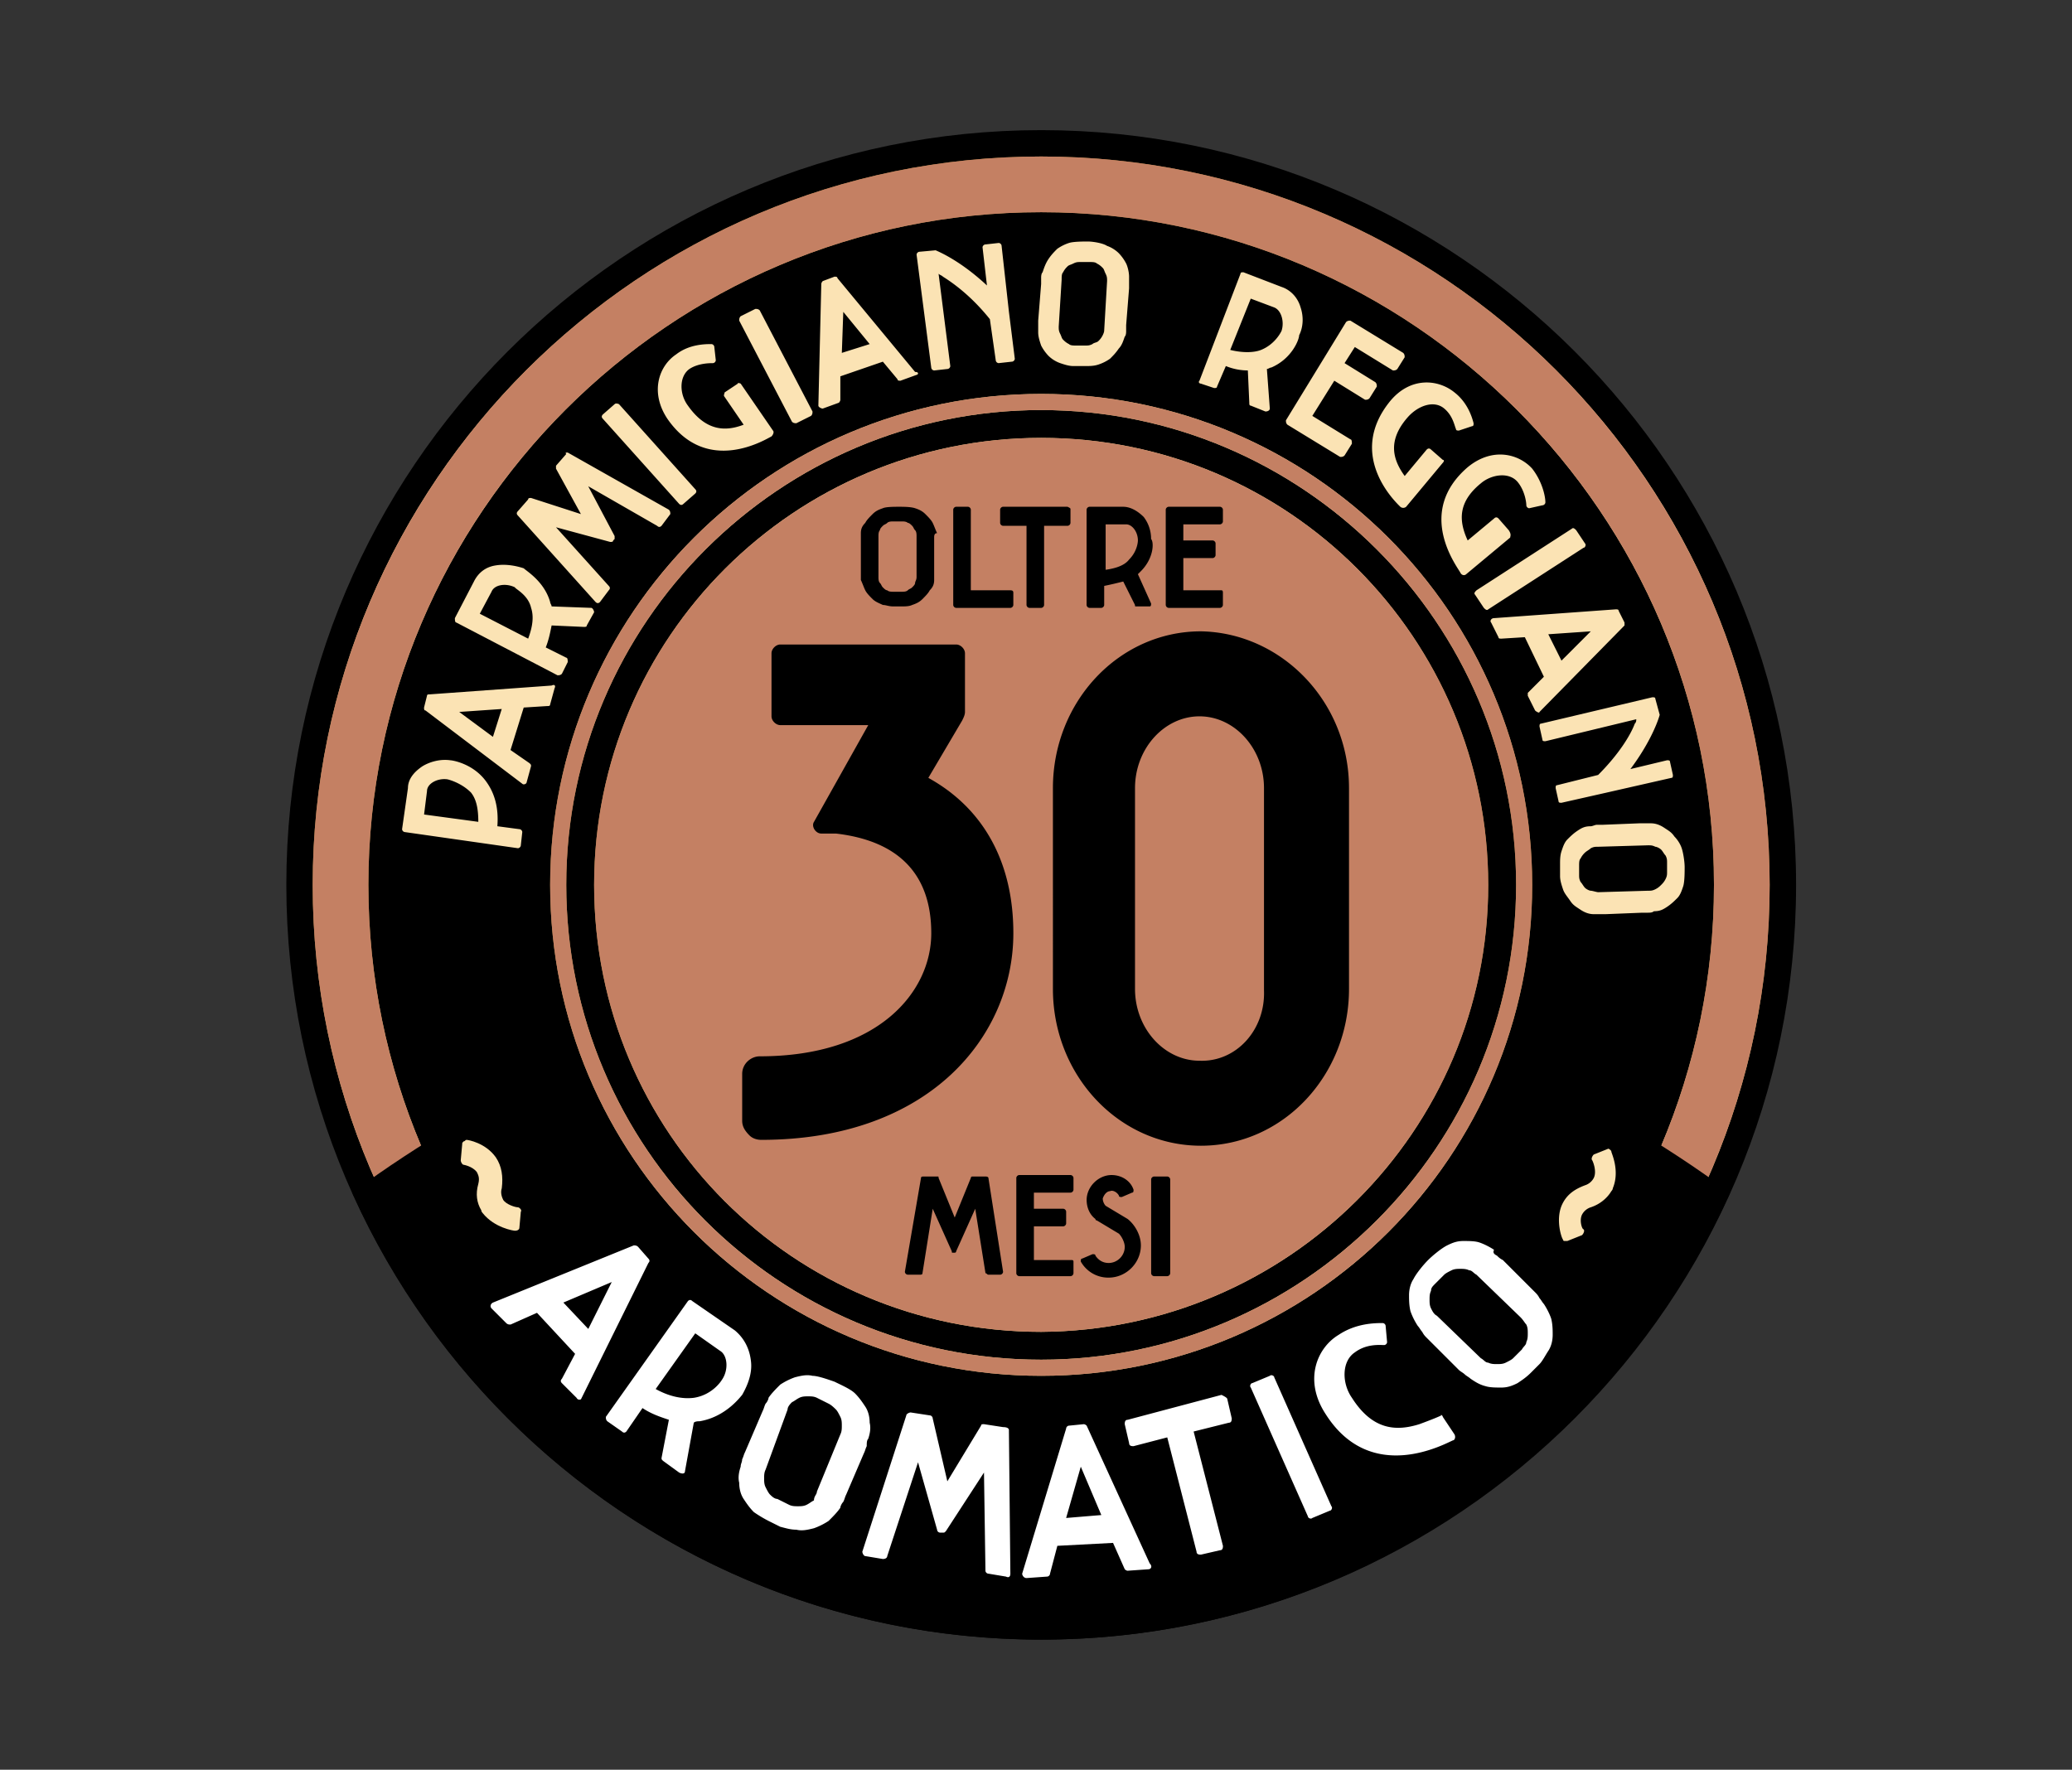
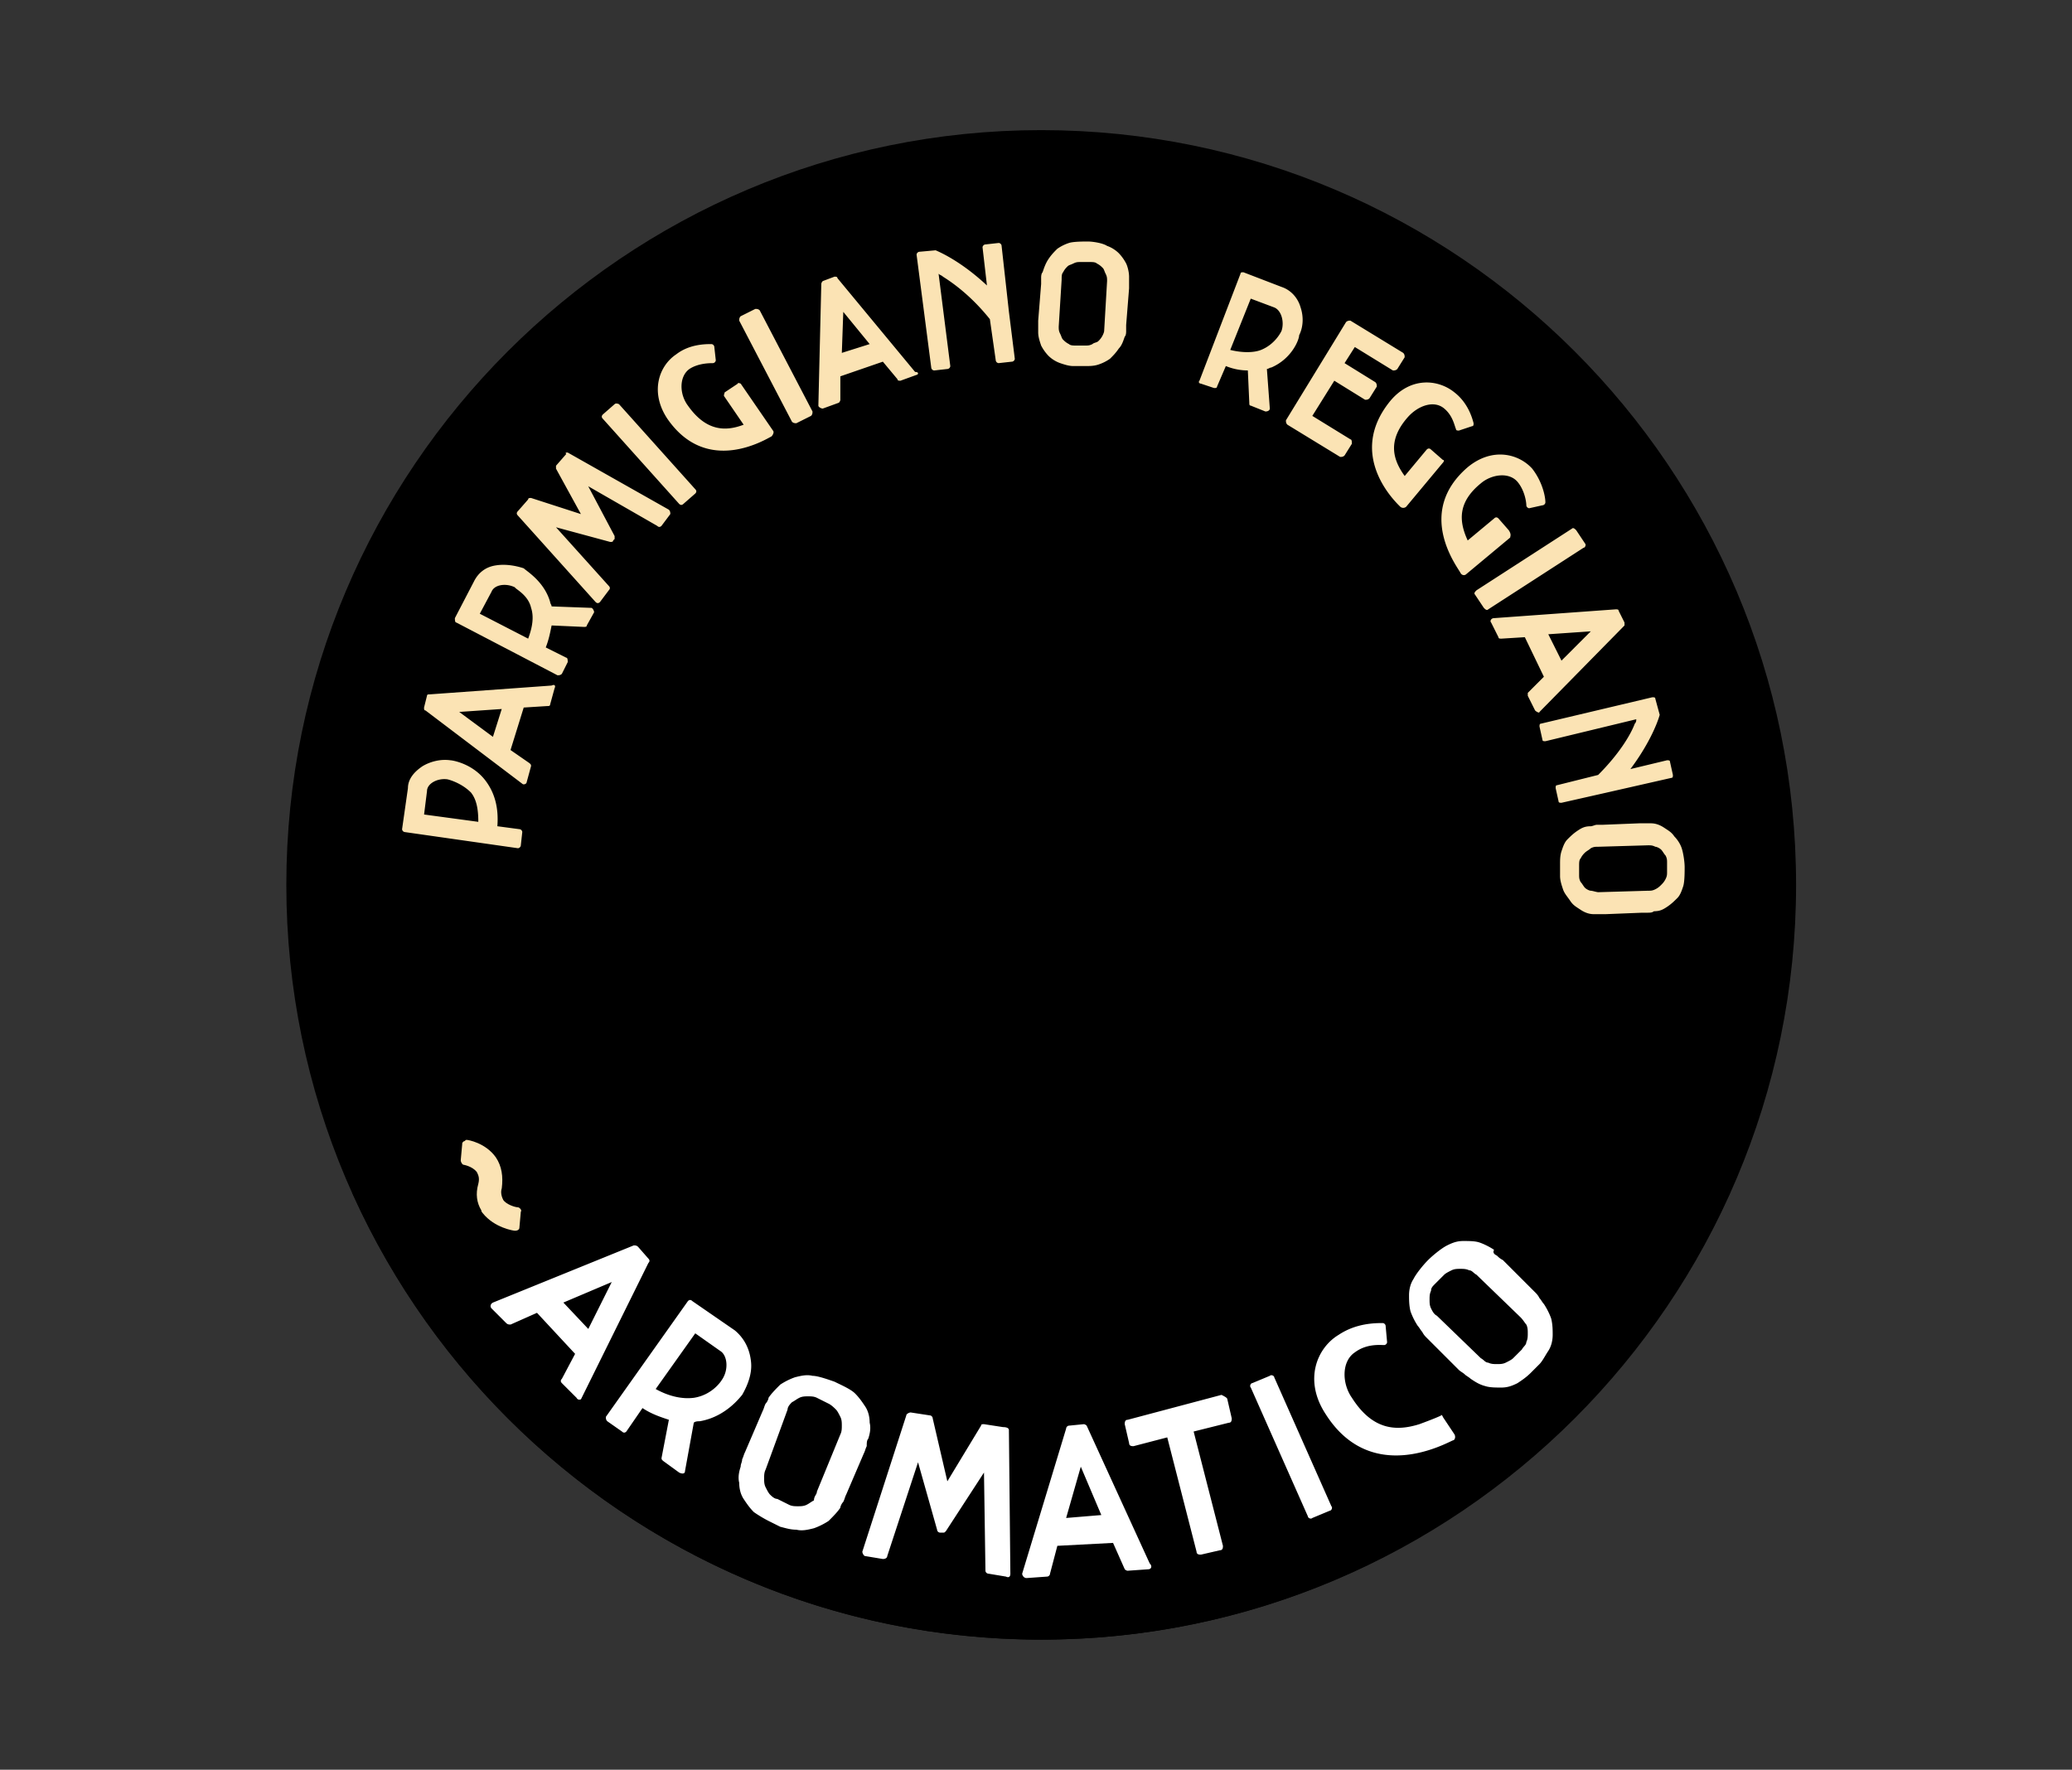
<svg xmlns="http://www.w3.org/2000/svg" width="199" height="170" fill="none">
  <rect width="100%" height="100%" fill="#333333" stroke="none" />
  <path fill="#000" d="M100 157.5c-39.98 0-72.5-32.519-72.5-72.5 0-39.98 32.52-72.5 72.5-72.5 39.981 0 72.5 32.52 72.5 72.5 0 39.981-32.519 72.5-72.5 72.5Z" />
-   <path fill="url(#a)" d="M99.997 154.966c-38.573 0-69.966-31.393-69.966-69.966 0-38.573 31.393-69.966 69.966-69.966 38.573 0 69.966 31.393 69.966 69.966 0 38.573-31.393 69.966-69.966 69.966Zm0-5.349c35.617 0 64.617-29 64.617-64.617 0-35.616-29-64.616-64.617-64.616-35.616 0-64.616 29-64.616 64.616 0 35.617 29 64.617 64.616 64.617Zm0-17.457c-26.043 0-47.16-21.116-47.16-47.16 0-26.044 21.117-47.16 47.16-47.16 26.044 0 47.16 21.116 47.16 47.16 0 26.044-21.116 47.16-47.16 47.16Zm0-92.772C74.94 39.388 54.386 59.801 54.386 85s20.412 45.612 45.611 45.612c25.058 0 45.612-20.413 45.612-45.612s-20.554-45.61-45.612-45.61ZM142.934 85c0-23.65-19.145-42.937-42.937-42.937C76.347 42.063 57.06 61.21 57.06 85c0 23.791 19.146 42.937 42.937 42.937 23.651-.141 42.937-19.286 42.937-42.937Z" />
  <path fill="#FBE3B4" d="M40.588 73.596c.704-.422 1.69-.704 2.675-.563.14 0 2.111.281 3.378 1.97.845 1.127 1.267 2.535 1.127 4.365l2.111.281c.141 0 .282.141.282.282l-.14 1.267c0 .14-.142.281-.282.281l-10.84-1.548a.303.303 0 0 1-.282-.282l.563-3.942c0-.844.563-1.548 1.408-2.111Zm2.393 1.267c-.985-.141-1.97.422-1.97 1.126l-.282 2.252 5.209.704c0-1.126-.141-2.111-.704-2.815-.986-.986-2.253-1.267-2.253-1.267Zm10.275-8.727-.423 1.548c0 .14-.14.14-.281.14l-2.253.142-1.267 4.082 1.83 1.267c.141.141.141.141.141.282l-.422 1.548c0 .141-.282.282-.422.141l-9.292-7.039c-.14 0-.14-.14-.14-.281l.281-1.126c0-.141.14-.141.282-.141l11.684-.845c.282-.14.423 0 .282.282Zm-5.913 4.645.845-2.675-4.083.282 3.238 2.393Zm5.495-12.952c0 .14.14.281.14.422l3.802.14c.14 0 .281.282.281.423l-.704 1.267c0 .14-.14.14-.281.14l-3.097-.14c-.141.704-.282 1.408-.563 2.112l1.97.985c.141 0 .141.282.141.422l-.563 1.127c-.14.14-.281.14-.422.14L43.828 59.8c-.14 0-.14-.281-.14-.422l1.83-3.52c.422-.844 1.126-1.407 2.111-1.548.845-.14 1.83 0 2.675.282.282.281 1.97 1.267 2.534 3.238Zm-3.379-1.408c-.844-.422-1.97-.282-2.252.422l-1.126 2.112 4.645 2.393c.423-1.126.563-2.112.282-2.956-.282-1.267-1.549-1.83-1.549-1.971Zm5.066-12.951 9.713 5.491c.141.14.141.282.141.422l-.845 1.127c-.14.14-.281.14-.422 0l-6.616-3.801 2.534 4.786v.282l-.141.14c0 .141-.14.141-.282.141L53.4 50.65l5.068 5.631c.14.141.14.282 0 .423l-.845 1.126c-.14.14-.282.14-.422 0l-7.462-8.306c-.14-.14-.14-.282 0-.422l.986-1.126c0-.141.14-.141.281-.141l4.787 1.548-2.393-4.364v-.281l.985-1.127c-.14-.14 0-.14.14-.14Zm4.926-4.646 7.32 8.165c.141.141.141.282 0 .423l-1.126.985c-.14.14-.281.14-.422 0l-7.32-8.165c-.141-.14-.141-.282 0-.422l1.126-.986c.14-.14.422 0 .422 0Zm11.689-1.97 3.096 4.505c.141.14 0 .422-.14.563-.563.281-6.195 3.8-9.996-1.69-1.689-2.534-.844-5.068.845-6.194 1.267-.985 2.816-.985 3.379-.985.14 0 .281.14.281.281l.141 1.267c0 .141-.14.282-.281.282-.282 0-1.408 0-2.253.563-.985.704-.985 2.393-.14 3.52 1.689 2.393 3.519 2.533 5.349 1.83l-1.83-2.675c-.14-.141 0-.282 0-.423l1.267-.844c0-.141.281 0 .281 0Zm1.827-7.04 5.068 9.713c0 .141 0 .282-.14.422l-1.409.704c-.14 0-.281 0-.422-.14l-5.068-9.714c0-.14 0-.282.14-.422l1.409-.704c.14 0 .281 0 .422.14ZM88.03 36.01l-1.549.562c-.14 0-.281 0-.281-.14l-1.408-1.69-4.083 1.408v2.252c0 .141-.14.282-.14.282l-1.549.563c-.14 0-.422-.14-.422-.282l.281-11.684c0-.14.141-.281.141-.281l1.126-.423c.141 0 .282 0 .282.14l7.46 9.01c.423 0 .282.282.142.282Zm-7.18-2.112 2.675-.845-2.534-3.097-.14 3.942Zm16.05-3.943.563 4.505c0 .141-.14.282-.281.282l-1.267.14a.303.303 0 0 1-.282-.281l-.563-3.942c-1.69-2.111-3.378-3.378-4.505-4.082-.14-.141-.281-.141-.422-.282l1.126 8.87c0 .14-.14.28-.281.28l-1.267.141a.303.303 0 0 1-.282-.281l-1.408-10.84c0-.14.141-.282.282-.282l1.548-.14c.986.422 2.816 1.408 4.928 3.378l-.423-3.66c0-.14.141-.281.282-.281l1.267-.141c.14 0 .281.14.281.281l.704 6.335Zm11.539-2.815v.563l-.281 3.52v.563c0 .14 0 .422-.141.563-.141.422-.282.844-.563 1.126-.282.422-.563.704-.845.985a4.216 4.216 0 0 1-1.126.563c-.423.141-.845.141-1.267.141h-1.126c-.423 0-.845-.14-1.267-.281a3.066 3.066 0 0 1-1.127-.704 4.284 4.284 0 0 1-.703-.986c-.141-.422-.282-.844-.282-1.267V30.8l.282-3.52v-.562c0-.141 0-.423.14-.563.141-.423.282-.845.563-1.267.282-.423.563-.704.845-.986a4.216 4.216 0 0 1 1.126-.563c.423-.14 1.408-.14 1.83-.14.423 0 1.408.14 1.83.422.423.14.845.422 1.127.704a4.3 4.3 0 0 1 .704.985c.14.281.281.845.281 1.267v.563Zm-2.393 4.646.281-4.787c0-.281 0-.422-.14-.704-.141-.281-.141-.422-.282-.563-.141-.14-.281-.281-.563-.422-.141-.14-.422-.14-.704-.14h-.845c-.281 0-.422 0-.703.14-.282.14-.423.14-.564.281-.14.141-.281.282-.422.564-.141.14-.141.422-.141.703l-.281 4.505c0 .282 0 .423.141.704.14.282.14.422.281.563.141.141.282.282.563.423.141.14.423.14.704.14h.845c.281 0 .422 0 .704-.14.14-.141.422-.141.563-.282a1.94 1.94 0 0 0 .422-.563s.141-.282.141-.422Zm16.051 3.518c-.141 0-.282.14-.422.14l.281 3.802c0 .14-.141.281-.422.281l-1.408-.563c-.141 0-.141-.14-.141-.282l-.14-3.097a5.65 5.65 0 0 1-2.112-.422l-.845 1.97c0 .142-.141.142-.281.142l-1.267-.423c-.141 0-.282-.14-.141-.281l3.942-10.277c0-.14.14-.14.281-.14l3.66 1.407c.845.282 1.549.986 1.831 1.971.281.845.281 1.83-.141 2.675 0 .422-.704 2.252-2.675 3.097Zm.985-3.52c.282-.844 0-1.97-.703-2.252l-2.253-.845-1.971 4.927c1.126.282 2.253.282 2.957 0 1.407-.563 1.97-1.83 1.97-1.83Zm6.757 10.842-.704 1.126c-.141.141-.282.141-.422.141l-5.068-3.097c-.141-.14-.141-.282-.141-.422l5.772-9.432c.141-.141.281-.141.422-.141l5.068 3.097c.141.14.141.281.141.422l-.704 1.126c-.141.141-.282.141-.422.141l-3.661-2.252-.985 1.548 2.956 1.83c.141.141.141.282.141.423l-.704 1.126c-.141.14-.281.14-.422.14l-2.956-1.83-2.112 3.38 3.66 2.252c.141 0 .141.281.141.422Zm8.732 1.83-3.519 4.223a.43.43 0 0 1-.564 0c-.422-.422-5.208-4.927-.985-10.136 1.971-2.393 4.646-2.111 6.194-.844 1.267.985 1.689 2.393 1.83 2.956 0 .14 0 .282-.141.282l-1.267.422c-.14 0-.281 0-.281-.14-.141-.282-.282-1.268-1.126-1.972-.986-.844-2.534-.281-3.52.845-1.971 2.252-1.407 4.082-.281 5.631l2.111-2.534c.141-.14.282-.14.423 0l1.126.985c.141 0 .141.141 0 .282Zm6.473 7.179-4.223 3.52c-.141.14-.422.14-.563-.141-.282-.563-4.364-5.772.704-10.136 2.393-1.97 4.927-1.267 6.194.14.985 1.268 1.267 2.676 1.267 3.239 0 .14-.141.281-.282.281l-1.267.282c-.14 0-.281-.141-.281-.282 0-.281-.141-1.407-.845-2.252-.845-.986-2.534-.704-3.519.14-2.253 1.83-2.112 3.66-1.267 5.49l2.534-2.11c.14-.142.281-.142.422 0l.985 1.126c.282.422.141.563.141.703Zm7.041.985-9.15 5.913c-.141.141-.282 0-.423-.14l-.844-1.267c-.141-.141 0-.282.14-.423l9.151-5.912c.141-.141.281 0 .422.14l.845 1.268c.141.14 0 .422-.141.422Zm-4.65 15.627-.704-1.408v-.281l1.548-1.55-1.83-3.8-2.252.14c-.141 0-.282 0-.282-.14l-.704-1.408c-.14-.14 0-.422.282-.422l11.684-.845c.141 0 .282 0 .282.141l.563 1.126v.282l-8.165 8.306c0 .14-.281 0-.422-.141Zm2.534-4.787 2.815-2.815-4.082.281 1.267 2.534Zm4.366 12.669-4.364.985c-.141 0-.282 0-.282-.14l-.281-1.267c0-.141 0-.282.141-.282l3.941-.985c1.971-1.971 3.098-3.801 3.52-4.927.141-.141.141-.282.141-.423l-8.728 2.112c-.141 0-.282 0-.282-.141l-.282-1.267c0-.14 0-.281.141-.281l10.699-2.535c.141 0 .282 0 .282.141l.422 1.549c-.281.985-1.126 2.956-2.815 5.209l3.519-.845c.141 0 .282 0 .282.14l.281 1.268c0 .14 0 .281-.141.281l-6.194 1.408Zm3.944 11.545h-.564l-3.519.141h-1.126c-.422 0-.845-.14-1.267-.422-.422-.282-.704-.423-.986-.845-.281-.422-.563-.704-.703-1.126-.141-.422-.282-.845-.282-1.267v-1.126c0-.423 0-.845.141-1.267.141-.423.281-.845.563-1.127.281-.281.563-.563.985-.844.423-.282.704-.422 1.267-.422.141 0 .423-.141.563-.141h.564l3.519-.141h1.126c.422 0 .845.14 1.267.422.422.282.704.423.986.845.281.281.563.704.703 1.126.141.422.282 1.267.282 1.83 0 .422 0 1.408-.141 1.83-.141.423-.281.845-.563 1.126-.281.282-.563.564-.985.845-.423.282-.704.422-1.267.422-.141.141-.423.141-.563.141Zm-4.787-1.97 4.787-.141c.281 0 .422 0 .704-.141.281-.14.422-.282.563-.422.14-.141.281-.282.422-.564.141-.281.141-.422.141-.704v-.844c0-.282 0-.422-.141-.704-.141-.14-.282-.422-.422-.563-.141-.14-.423-.282-.563-.282-.282-.14-.423-.14-.704-.14l-4.787.14c-.281 0-.422 0-.704.141-.14.14-.422.282-.563.422a1.946 1.946 0 0 0-.422.564c-.141.14-.141.422-.141.703v.845c0 .282 0 .422.141.704.141.14.281.422.422.563.141.14.423.282.563.282.141 0 .563.14.704.14Z" />
-   <path fill="#C48063" d="M99.997 154.966c-38.573 0-69.966-31.393-69.966-69.966 0-38.573 31.393-69.966 69.966-69.966 38.573 0 69.966 31.393 69.966 69.966 0 38.573-31.393 69.966-69.966 69.966Zm0-5.349c35.617 0 64.617-29 64.617-64.617 0-35.616-29-64.616-64.617-64.616-35.616 0-64.616 29-64.616 64.616 0 35.617 29 64.617 64.616 64.617Zm0-17.457c-26.043 0-47.16-21.116-47.16-47.16 0-26.044 21.117-47.16 47.16-47.16 26.044 0 47.16 21.116 47.16 47.16 0 26.044-21.116 47.16-47.16 47.16Zm0-92.772C74.94 39.388 54.386 59.801 54.386 85s20.412 45.612 45.611 45.612c25.058 0 45.612-20.413 45.612-45.612s-20.554-45.61-45.612-45.61ZM142.934 85c0-23.65-19.145-42.937-42.937-42.937C76.347 42.063 57.06 61.21 57.06 85c0 23.791 19.146 42.937 42.937 42.937 23.651-.141 42.937-19.286 42.937-42.937Z" />
  <path fill="#000" d="M97.325 89.644c0 9.855-8.024 19.85-24.214 19.85-.422 0-.844-.141-1.126-.423-.422-.422-.704-.844-.704-1.407v-4.505c0-.986.845-1.69 1.69-1.69 11.403 0 16.47-6.194 16.47-11.825 0-5.63-3.097-8.869-9.15-9.573h-1.408c-.563 0-.985-.703-.704-1.126l5.21-9.291h-8.447c-.423 0-.845-.422-.845-.845v-6.053c0-.422.422-.845.845-.845h16.893c.422 0 .844.422.844.845v5.63c0 .282-.14.564-.281.846l-3.238 5.49c5.35 2.956 8.165 8.165 8.165 14.922Zm32.237-13.935v19.286c0 8.306-6.335 15.063-14.219 15.063-7.883 0-14.218-6.757-14.218-15.063V75.709c0-8.306 6.335-15.064 14.218-15.064 7.743.141 14.219 6.758 14.219 15.064Zm-8.165 19.427V75.709c0-3.801-2.816-6.898-6.194-6.898-3.379 0-6.194 3.097-6.194 6.898v19.286c0 3.801 2.815 6.898 6.194 6.898 3.519.141 6.335-2.956 6.194-6.757ZM94.93 113.155l1.408 9.01c0 .141-.14.282-.281.282H94.93c-.14 0-.14-.141-.281-.141l-.986-6.194-1.83 4.082c0 .141-.14.141-.14.141h-.141c-.14 0-.14 0-.14-.141l-1.831-4.082-.985 6.194c0 .141-.141.141-.282.141h-1.126a.303.303 0 0 1-.282-.282l1.549-9.01c0-.14.14-.14.281-.14h1.267c.141 0 .141 0 .141.14l1.549 3.801 1.548-3.801c0-.14.141-.14.141-.14h1.267c.281 0 .281.14.281.14Zm8.17 8.025v1.126a.303.303 0 0 1-.282.282h-4.927c-.14 0-.282-.141-.282-.282v-9.15c0-.141.141-.282.282-.282h4.927c.141 0 .282.141.282.282v1.126c0 .141-.141.281-.282.281h-3.52v1.549h2.816c.141 0 .282.141.282.281v1.127c0 .14-.141.281-.282.281h-2.815v3.238h3.66s.141 0 .141.141Zm6.473-1.549c0 1.69-1.408 3.097-3.097 3.097a3.018 3.018 0 0 1-2.675-1.548c0-.141 0-.282.141-.282l.985-.422c.141 0 .282 0 .282.141.281.422.703.704 1.267.704.844 0 1.548-.704 1.548-1.549 0-.422-.281-.985-.563-1.267l-2.112-1.267s-.14 0-.14-.141c-.564-.422-.845-1.126-.845-1.83 0-1.267 1.126-2.393 2.393-2.393.986 0 1.83.563 2.112 1.408 0 .141 0 .281-.141.281l-.985.423c-.141 0-.282 0-.282-.141-.141-.282-.563-.563-.845-.422-.281 0-.563.281-.704.703 0 .282.141.564.282.704l2.112 1.267c.704.563 1.267 1.549 1.267 2.534Zm2.816-6.335v9.01c0 .141-.141.281-.282.281h-1.267a.301.301 0 0 1-.281-.281v-9.01c0-.141.14-.281.281-.281h1.267c.141 0 .282.14.282.281Zm-22.67-61.66v4.082c0 .423-.141.704-.423.986-.14.282-.422.563-.704.845-.281.281-.563.422-.985.563-.282.14-.704.14-.986.14h-.844c-.422 0-.704-.14-.986-.14-.281-.141-.704-.282-.985-.563-.282-.282-.563-.563-.704-.845-.14-.282-.282-.704-.422-.986v-4.504c0-.423.14-.704.422-.986.14-.281.422-.563.704-.844.281-.282.563-.423.985-.563.282-.141 1.127-.141 1.549-.141.422 0 1.126 0 1.548.14.423.141.704.282.986.564.281.281.563.563.704.844.14.282.281.704.422.986-.281 0-.281.281-.281.422Zm-1.69 3.801v-3.942c0-.14 0-.422-.14-.563-.141-.14-.141-.281-.282-.422-.14-.141-.282-.282-.422-.282-.141-.14-.423-.14-.564-.14h-.844c-.141 0-.423 0-.563.14-.141.141-.282.141-.423.282-.14.14-.281.281-.281.422-.141.14-.141.422-.141.563v3.942c0 .14 0 .422.14.563.141.14.142.282.282.422.141.141.282.282.423.282.14.14.422.14.563.14h.844c.141 0 .423 0 .564-.14.14-.14.281-.14.422-.282.14-.14.281-.281.281-.422 0-.14.141-.282.141-.563Zm9.294 1.549v1.126c0 .14-.141.281-.282.281h-5.209a.303.303 0 0 1-.281-.281v-9.15c0-.142.14-.282.281-.282h1.127c.14 0 .281.14.281.281v7.743h3.801c.282 0 .282.14.282.282Zm5.489-8.025v1.267a.303.303 0 0 1-.282.282h-2.252v7.602c0 .14-.141.281-.282.281H98.87a.303.303 0 0 1-.281-.281V50.51h-2.253a.303.303 0 0 1-.281-.282v-1.267c0-.14.14-.281.281-.281h6.194c.282.14.282.14.282.281Zm6.756 5.913-.281.281 1.267 2.816c0 .14 0 .282-.141.282h-1.267c-.141 0-.141 0-.141-.141l-1.126-2.253c-.563.141-1.126.282-1.83.423v1.83c0 .14-.141.281-.282.281h-1.126a.303.303 0 0 1-.282-.281v-9.15c0-.142.141-.282.282-.282h3.238c.704 0 1.408.422 1.971.985a3.46 3.46 0 0 1 .704 2.112c.281.281.281 1.83-.986 3.097Zm-.281-2.957c0-.844-.564-1.548-1.127-1.548h-1.971v4.364c.986-.14 1.831-.422 2.253-.985.845-.845.845-1.83.845-1.83Zm8.164 5.069v1.126c0 .14-.141.281-.281.281h-4.927a.303.303 0 0 1-.282-.281v-9.15c0-.142.141-.282.282-.282h4.927c.14 0 .281.14.281.281v1.127c0 .14-.141.281-.281.281h-3.52v1.548h2.816c.141 0 .281.141.281.282v1.126c0 .141-.14.282-.281.282h-2.816v3.097h3.66c.141 0 .141.14.141.282Z" />
  <path fill="#000" d="M166.162 114.563c-6.476-4.786-13.514-8.869-20.976-12.248-7.038 18.161-24.636 30.971-45.189 30.971s-38.15-12.951-45.19-30.971c-7.46 3.379-14.5 7.462-20.975 12.248 11.403 25.34 36.743 42.937 66.165 42.937 29.422 0 54.762-17.738 66.165-42.937Z" />
  <path fill="#FBE3B4" d="M49.459 118.224c-.141 0-1.971-.281-3.097-1.689-.141-.141-.141-.282-.141-.282-.422-.704-.563-1.548-.282-2.534.141-.563 0-.844-.14-1.126-.423-.563-1.267-.704-1.267-.704-.141 0-.282-.281-.282-.422l.14-1.549c0-.14 0-.14.142-.281.14 0 .14-.141.281-.141.14 0 1.83.282 2.816 1.689.563.845.704 1.831.563 2.957-.141.422 0 .844.14 1.126.282.422 1.127.704 1.408.704.141 0 .423.281.282.422l-.14 1.549c0 .14-.142.281-.423.281Z" />
  <path fill="#fff" d="m55.375 134.274-1.408-1.408c-.14-.141-.14-.282 0-.422l1.267-2.394-3.66-3.941-2.534 1.126c-.141 0-.282 0-.423-.141l-1.407-1.408c-.141-.141-.141-.422.14-.563l13.515-5.49c.14 0 .282 0 .422.141l.986 1.126c.14.141.14.281 0 .422l-6.476 13.092s-.281.141-.422-.14Zm-1.267-9.151 2.393 2.534 2.252-4.505-4.645 1.971Zm13.089 11.402c-.14 0-.422 0-.563.141l-.845 4.646c0 .281-.281.281-.563.14l-1.548-1.126c-.141-.141-.141-.141-.141-.281l.704-3.661c-.845-.281-1.69-.563-2.534-1.126l-1.549 2.253c-.14.14-.281.14-.422 0l-1.408-.986c-.14-.141-.14-.281-.14-.422l7.883-11.121c.14-.141.282-.141.422 0l4.083 2.815c.845.704 1.408 1.689 1.548 2.956.141 1.127-.281 2.253-.844 3.238-.141.141-1.549 2.112-4.083 2.534Zm2.112-3.942c.704-.985.563-2.393-.14-2.815l-2.394-1.689-3.801 5.349c1.267.704 2.534.986 3.66.845 1.83-.282 2.675-1.69 2.675-1.69Zm13.934 6.335c-.14.282-.14.422-.281.704l-1.69 3.942c-.14.281-.14.422-.281.704-.14.14-.282.422-.282.563-.281.422-.704.844-1.126 1.267a6.615 6.615 0 0 1-1.408.704c-.563.14-1.126.281-1.689.14-.563 0-.985-.14-1.549-.281l-.563-.282-.563-.281a12.369 12.369 0 0 1-1.407-.845c-.423-.422-.704-.845-.986-1.267-.281-.422-.422-.985-.422-1.548-.141-.564 0-1.127.14-1.549 0-.282.141-.422.141-.704.141-.281.141-.422.282-.704l1.69-3.942c.14-.281.14-.422.28-.703.142-.141.282-.423.282-.563.282-.423.704-.845 1.126-1.267a6.523 6.523 0 0 1 1.408-.704c.563-.141 1.127-.282 1.69-.141.563 0 1.689.422 2.111.563.563.282 1.549.704 1.971 1.126.422.422.704.845.986 1.267.281.422.422.986.422 1.549.14.563 0 1.126-.14 1.548-.142.141-.142.423-.142.704Zm-4.786 4.364 2.252-5.49c.141-.282.141-.563.141-.845 0-.281 0-.563-.14-.844-.141-.282-.282-.564-.423-.704-.14-.141-.422-.423-.704-.563l-.563-.282-.563-.281c-.282-.141-.563-.141-.845-.141-.281 0-.563 0-.844.141-.282.14-.423.281-.704.422-.141.141-.423.422-.423.704l-2.111 5.772c-.141.281-.141.563-.141.844 0 .282 0 .563.14.845.142.281.282.563.423.704.14.141.422.422.704.422l.563.282.563.281c.282.141.563.141.845.141.281 0 .563 0 .845-.141.281-.141.422-.281.703-.422 0-.422.282-.563.282-.845Zm18.441-5.913.14 13.796c0 .282-.14.422-.422.282l-1.689-.282c-.14 0-.282-.141-.282-.281l-.14-9.432-3.66 5.631c-.141.14-.141.14-.282.14h-.282a.302.302 0 0 1-.281-.281l-1.83-6.476-2.957 9.01c0 .141-.14.281-.422.281l-1.69-.281c-.14 0-.28-.282-.28-.423l4.223-13.092c0-.141.281-.281.422-.281l1.83.281c.14 0 .282.141.282.282l1.407 6.053 3.238-5.349c0-.141.141-.141.282-.141l1.83.281c.422 0 .563.141.563.282Zm13.381 13.375-1.971.14c-.141 0-.282-.14-.282-.14l-1.126-2.534-5.349.281-.704 2.675c0 .141-.141.281-.282.281l-1.97.141c-.282 0-.423-.281-.423-.422l4.223-13.937c0-.141.141-.282.282-.282l1.408-.14c.14 0 .281.14.281.14l6.053 13.233c.282.282.141.564-.14.564Zm-7.884-4.928 3.379-.281-1.971-4.646-1.408 4.927Zm15.483-11.401.422 1.83c0 .14 0 .422-.281.422l-3.379.845 2.815 10.98c0 .141 0 .423-.281.423l-1.83.422c-.141 0-.423 0-.423-.282l-2.815-10.98-3.238.844c-.141 0-.422 0-.422-.281l-.423-1.83c0-.141 0-.423.282-.423l9.01-2.393c.281.141.563.282.563.423Zm4.503-2.113 5.49 12.388c.141.141 0 .422-.14.422l-1.69.704c-.141.141-.422 0-.422-.141l-5.49-12.388c-.141-.141 0-.422.14-.422l1.69-.704c.14-.141.422 0 .422.141Zm16.189 3.801 1.126 1.69c.141.281 0 .563-.141.563-.703.281-7.883 4.364-12.247-2.534-2.112-3.238-.845-6.335 1.267-7.602 1.689-1.126 3.519-1.126 4.223-1.126.141 0 .282.141.282.281l.14 1.549c0 .141-.14.281-.281.281-.422 0-1.689-.14-2.816.704-1.267.845-1.267 2.957-.281 4.364 1.971 3.097 4.223 3.238 6.476 2.534 0 0 1.548-.563 2.111-.844-.141-.141.141 0 .141.14Zm5.205-15.485c.141.141.281.281.563.422l3.097 3.097c.141.141.281.282.422.563.141.141.282.423.423.563.281.423.563.986.703 1.408.141.563.141 1.126.141 1.549 0 .563-.141 1.126-.422 1.548-.282.423-.563.986-.845 1.267l-.422.423-.422.422c-.423.422-.845.704-1.267.985-.564.282-.986.423-1.549.423s-1.126 0-1.548-.141c-.564-.141-.986-.422-1.408-.704-.141-.141-.423-.282-.563-.422-.141-.141-.423-.282-.563-.423l-3.098-3.097c-.14-.141-.281-.281-.422-.563-.141-.141-.281-.422-.422-.563a6.545 6.545 0 0 1-.704-1.408c-.141-.563-.141-1.126-.141-1.548 0-.563.141-1.127.422-1.549.282-.563.986-1.408 1.408-1.83.423-.422 1.267-1.126 1.83-1.408.563-.281.986-.422 1.549-.422s1.126 0 1.548.141c.423.141.986.422 1.408.704-.141.281 0 .422.282.563Zm2.252 5.912-4.223-4.082c-.282-.141-.422-.423-.704-.423-.282-.14-.563-.14-.845-.14-.281 0-.563 0-.844.14-.282.141-.563.282-.704.423l-.423.422-.422.422c-.281.282-.422.423-.422.704-.141.282-.141.563-.141.845 0 .282 0 .563.141.845.141.281.281.563.563.704l4.223 4.082c.282.141.423.422.704.422.282.141.563.141.845.141.281 0 .563 0 .844-.141.282-.14.564-.281.704-.422l.423-.422.422-.423c.141-.281.422-.422.422-.703.141-.282.141-.564.141-.845 0-.282 0-.563-.141-.845-.141-.141-.281-.422-.563-.704Z" />
-   <path fill="#FBE3B4" d="M154.758 110.621c0 .141.845 1.831.141 3.52 0 .141-.141.281-.141.281-.422.704-1.126 1.267-1.971 1.549a1.441 1.441 0 0 0-.844.704c-.282.563 0 1.408.141 1.408.14.14 0 .422-.141.563l-1.408.563h-.282c-.14 0-.14-.141-.14-.141-.141-.141-.704-1.83-.141-3.238.422-.985 1.126-1.548 2.252-1.971a1.44 1.44 0 0 0 .845-.704c.282-.563 0-1.407-.141-1.689-.141-.141 0-.422.141-.563l1.408-.563s.281.141.281.281Z" />
  <defs>
    <linearGradient id="a" x1="99.978" x2="99.978" y1="154.952" y2="14.942" gradientUnits="userSpaceOnUse">
      <stop stop-color="#A58039" />
      <stop offset=".006" stop-color="#A6823A" />
      <stop offset=".249" stop-color="#FCE4A5" />
      <stop offset=".509" stop-color="#A58039" />
      <stop offset=".516" stop-color="#A6823A" />
      <stop offset=".758" stop-color="#FCE4A5" />
      <stop offset="1" stop-color="#A58039" />
    </linearGradient>
  </defs>
</svg>